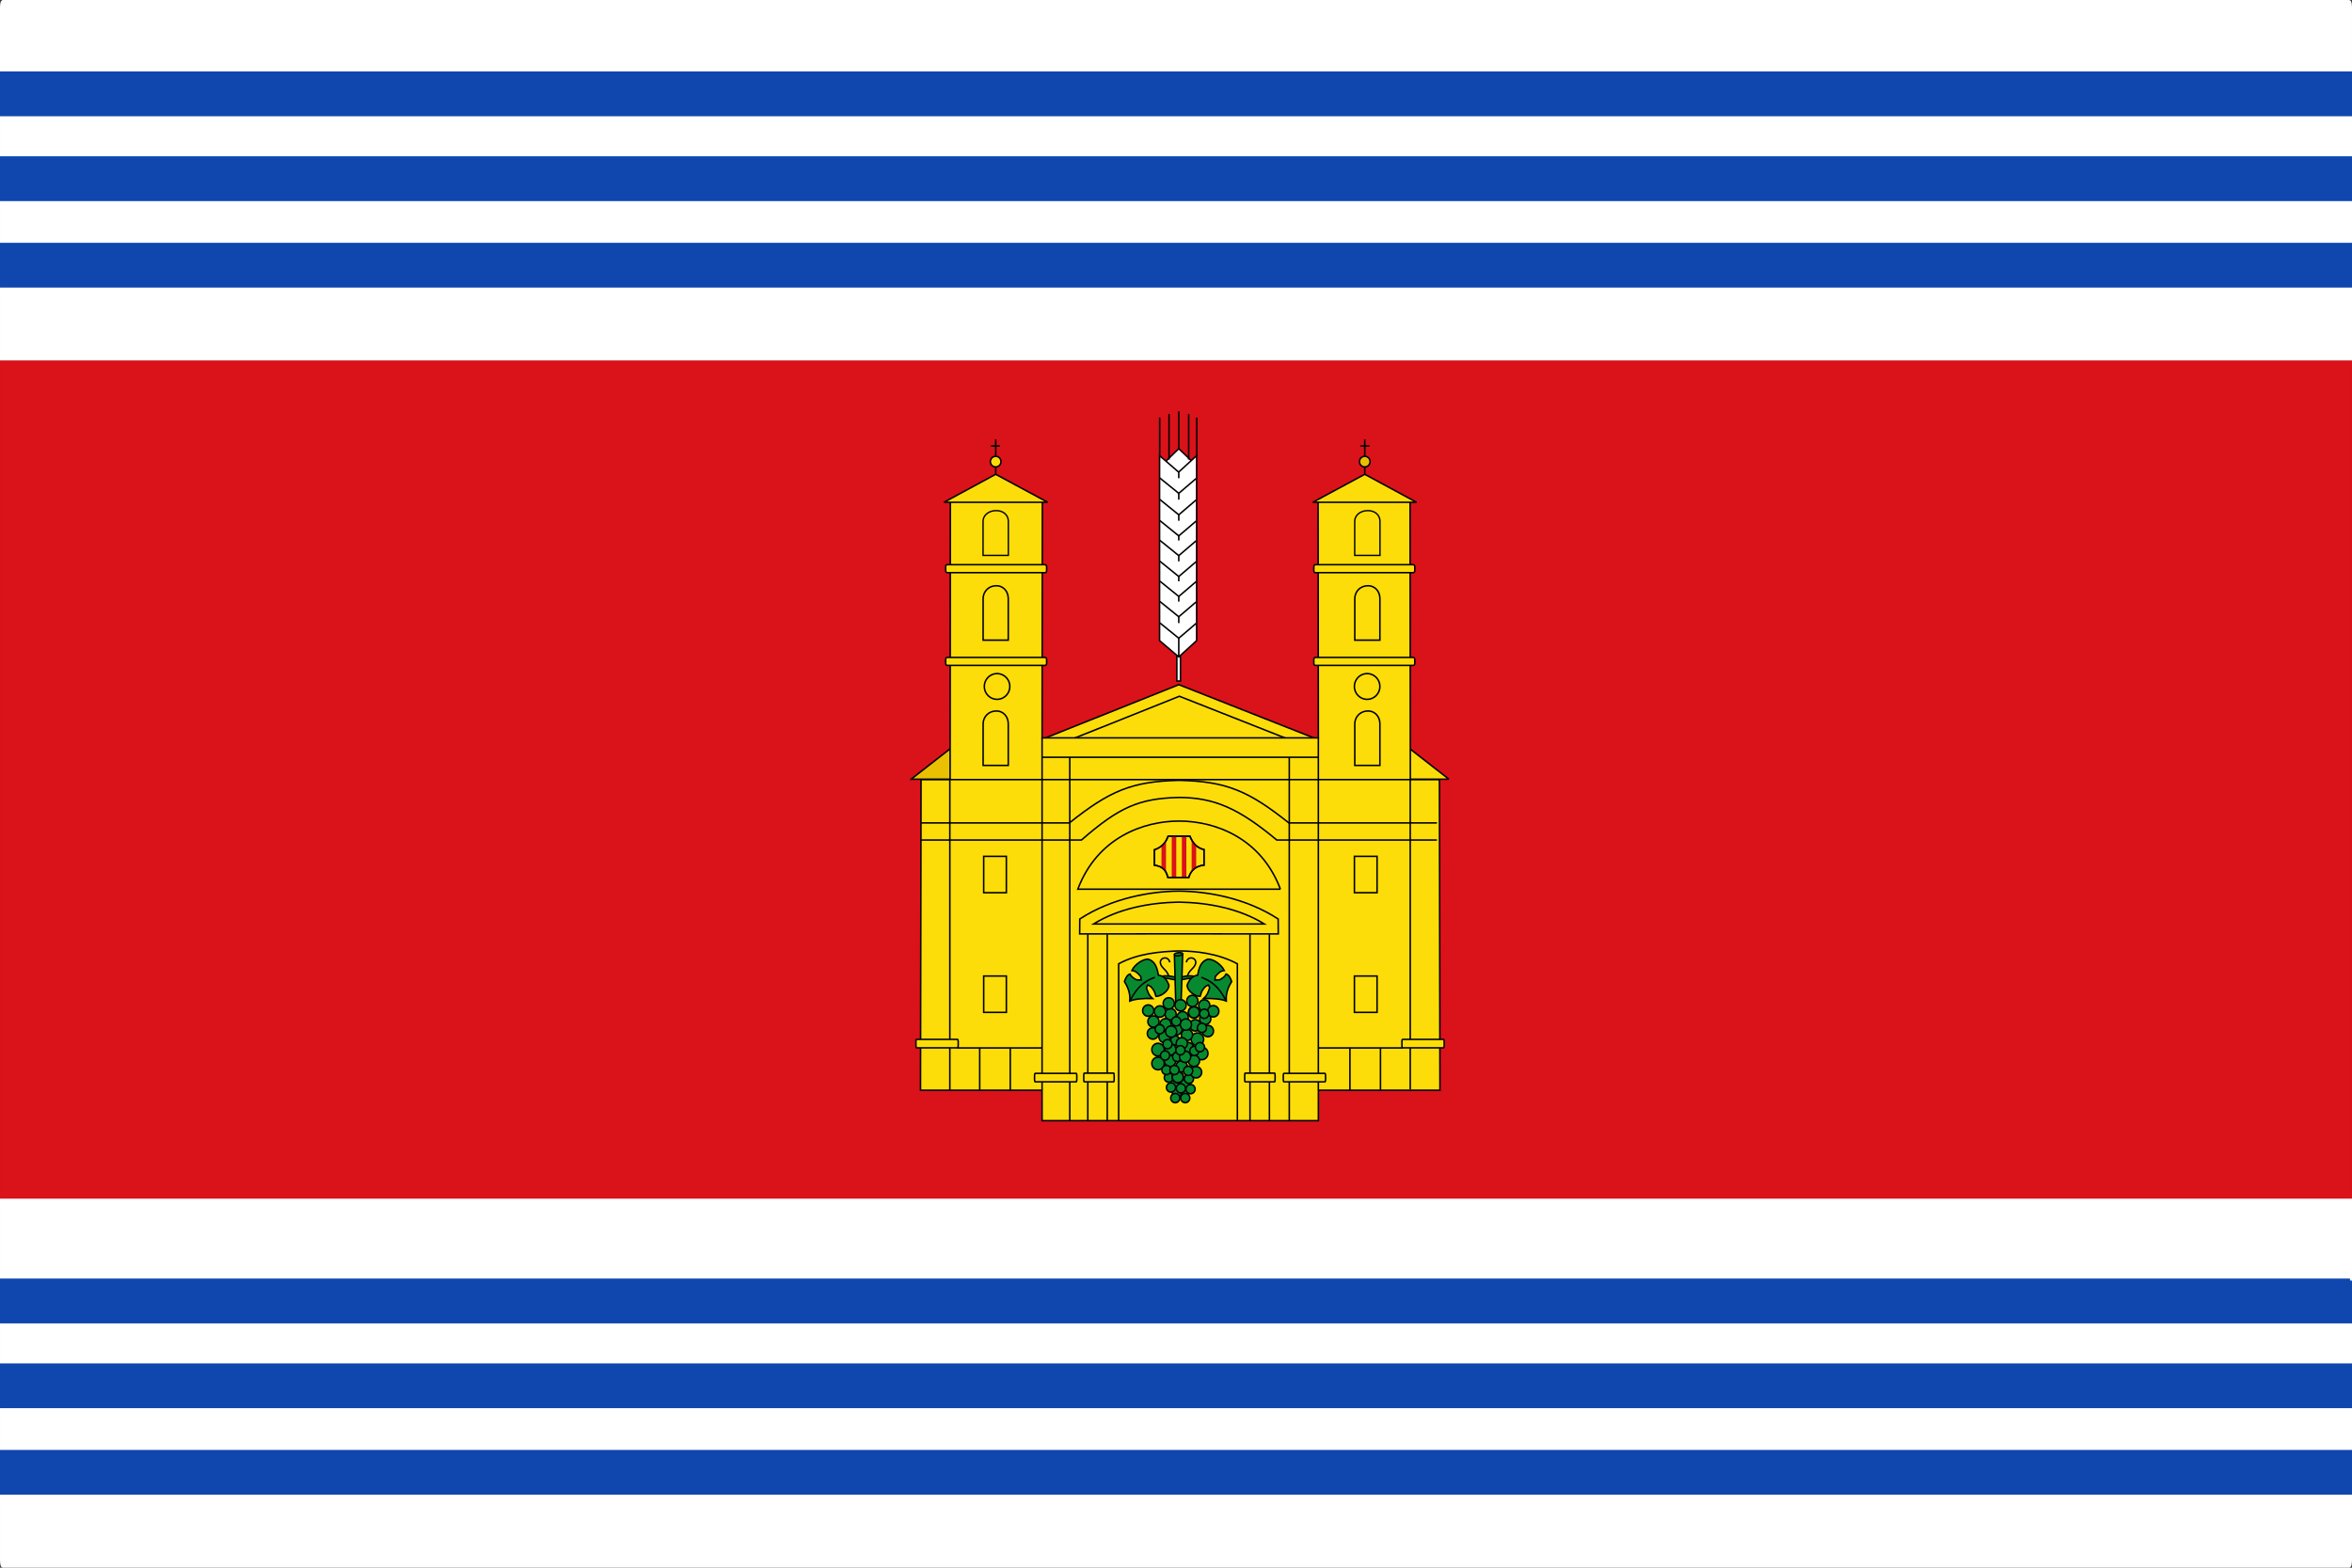
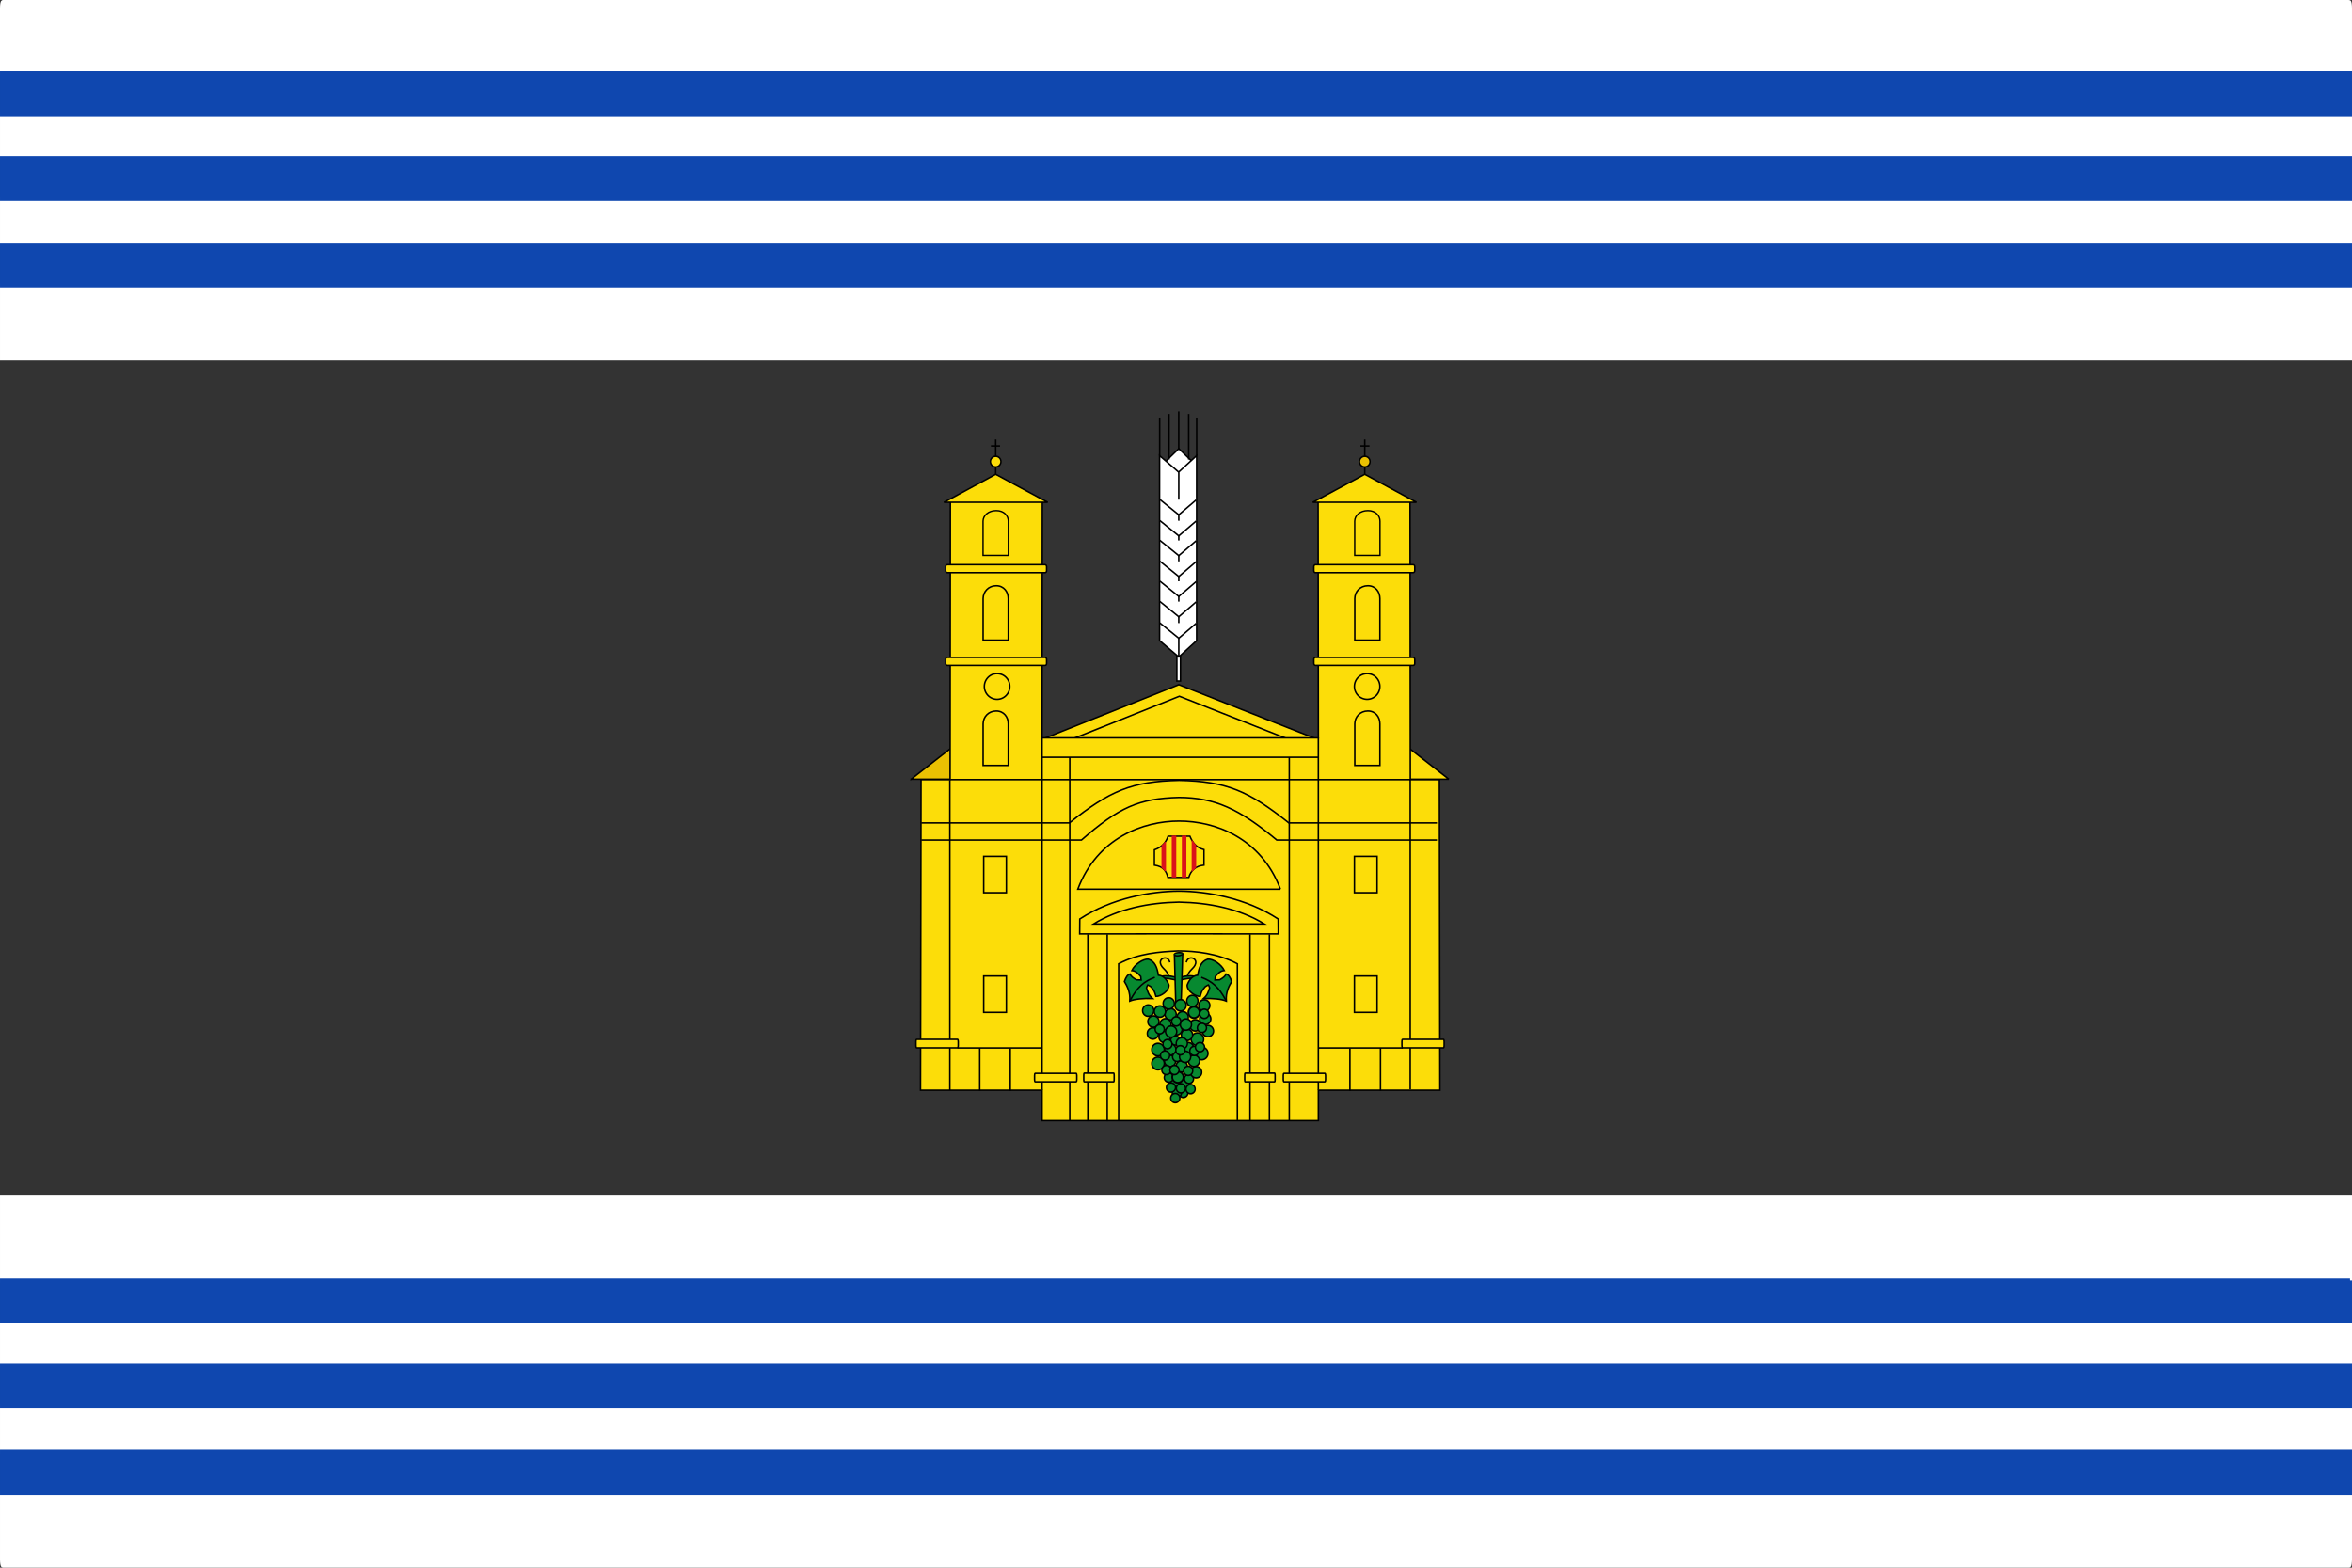
<svg xmlns="http://www.w3.org/2000/svg" width="750" height="500" version="1.0">
  <rect width="100%" height="100%" fill="#333333" stroke="none" />
  <g transform="translate(-285.227 -638.585)">
    <path style="fill:#fff;fill-opacity:1;stroke:#fff;stroke-width:1.259;stroke-miterlimit:4;stroke-dasharray:none;stroke-opacity:1" d="M1034.598 1114.684H285.857v21.307c0 1.083.141 1.965.328 1.965h748.084c.187 0 .328-.882.329-1.965v-21.307zM1034.598 1087.08H285.857v14.583h748.74v-14.583zM1034.598 1060.044H285.857v14.015h748.74v-14.015zM285.857 1020.248V1047h748.74v-26.752h-748.74z" />
-     <path style="fill:#da121a;fill-opacity:1;stroke:#da121a;stroke-width:1.259;stroke-miterlimit:4;stroke-dasharray:none;stroke-opacity:1" d="M1034.598 752.921H285.857v267.327h748.74V752.921z" />
    <path style="fill:#fff;fill-opacity:1;stroke:#fff;stroke-width:1.259;stroke-miterlimit:4;stroke-dasharray:none;stroke-opacity:1" d="M1034.598 729.673H285.857v23.248h748.74v-23.248zM285.857 702.093v14.56h748.74v-14.56h-748.74zM285.857 675.033v14.015h748.74v-14.015h-748.74zM286.185 639.215c-.187 0-.328.882-.328 1.964v20.81h748.74v-20.81c0-1.082-.14-1.964-.328-1.964H286.185z" />
    <path d="M575.761 887.103 588.721 877h.06l.025 10.102h-13.045z" style="fill:#eac102;fill-rule:evenodd;stroke:#000;stroke-width:.483px;stroke-linecap:butt;stroke-linejoin:miter;stroke-opacity:1" />
    <path style="fill:#fcdd09;fill-rule:evenodd;stroke:#000;stroke-width:1px;stroke-linecap:butt;stroke-linejoin:miter;stroke-opacity:1" d="m368.5 515.49-90.784 35.886 183.14.176L368.5 515.49z" transform="matrix(.481 0 0 .486 483.882 606.43)" />
    <path style="fill:none;fill-rule:evenodd;stroke:#000;stroke-width:1px;stroke-linecap:butt;stroke-linejoin:miter;stroke-opacity:1;display:inline" d="m368.854 523.091-74.756 29.55 150.017-.162-75.261-29.388z" transform="matrix(.481 0 0 .486 483.882 606.43)" />
    <path d="m747.243 887.102-12.96-10.101h-.06l-.025 10.101h13.045z" style="fill:#fcdd09;fill-rule:evenodd;stroke:#000;stroke-width:.483px;stroke-linecap:butt;stroke-linejoin:miter;stroke-opacity:1;display:inline" />
    <path d="M705.63 996.013v-9.715h38.762l-.17-99.063h-9.267l-.085-88.877h-29.33l.085 75.567h-88.1l.085-75.567h-29.33l-.085 88.877h-9.267l-.17 99.063h38.762v9.715h88.11z" style="fill:#fcdd09;fill-rule:evenodd;stroke:#000;stroke-width:.483px;stroke-linecap:butt;stroke-linejoin:miter;stroke-opacity:1" />
    <path d="M693.522 922.185c-6.203-16.454-20.954-21.74-32.303-21.725-11.348-.014-26.1 5.271-32.302 21.725h64.605z" style="fill:#fcdd09;fill-rule:evenodd;stroke:#000;stroke-width:.483px;stroke-linecap:butt;stroke-linejoin:miter;stroke-opacity:1" />
    <g transform="translate(0 -2)">
      <rect style="fill:#fff;fill-opacity:1;stroke:#000;stroke-width:.483;stroke-miterlimit:4;stroke-dasharray:none;stroke-opacity:1" width="1.157" height="8.455" x="660.496" y="849.335" rx=".567" ry="0" />
      <path style="fill:#fff;fill-rule:evenodd;stroke:#000;stroke-width:.483px;stroke-linecap:butt;stroke-linejoin:miter;stroke-opacity:1" d="m656.89 787.785 4.22-4.095 4.609 4.4-4.175 3.902-4.654-4.207z" />
      <path style="fill:#fff;fill-rule:evenodd;stroke:#000;stroke-width:.483px;stroke-linecap:butt;stroke-linejoin:miter;stroke-opacity:1" d="m661.112 850.119 5.692-5.213v-59l-5.735 5.261-6.078-5.261v59l6.12 5.213zM661.11 790.994v58.952" />
-       <path style="fill:#fff;fill-rule:evenodd;stroke:#000;stroke-width:.483px;stroke-linecap:butt;stroke-linejoin:miter;stroke-opacity:1" d="m655.069 793.041 6.041 4.89 5.58-4.767" />
      <path style="fill:#fff;fill-rule:evenodd;stroke:#000;stroke-width:.483px;stroke-linecap:butt;stroke-linejoin:miter;stroke-opacity:1;display:inline" d="m655.069 799.887 6.041 4.89 5.58-4.768M655.069 806.61l6.041 4.89 5.58-4.767M655.069 812.906l6.041 4.89 5.58-4.768M655.069 819.568l6.041 4.89 5.58-4.767M655.069 825.925l6.041 4.89 5.58-4.768M655.069 832.404l6.041 4.89 5.58-4.768M655.069 839.25l6.041 4.89 5.58-4.768" />
      <path style="fill:#fff;fill-rule:evenodd;stroke:#000;stroke-width:.483px;stroke-linecap:butt;stroke-linejoin:miter;stroke-opacity:1" d="M655.02 785.94v-12.164" />
      <path style="fill:#fff;fill-rule:evenodd;stroke:#000;stroke-width:.483px;stroke-linecap:butt;stroke-linejoin:miter;stroke-opacity:1;display:inline" d="M666.822 785.939v-12.163M661.099 783.977v-12.163M658.004 787.143v-14.516M664.267 787.143v-14.516" />
    </g>
    <path d="M679.796 995.863V945.98c-6.293-3.375-13.442-4.094-18.93-4.106-5.743.271-12.635.73-18.928 4.107v50.064" style="fill:none;fill-rule:evenodd;stroke:#000;stroke-width:.483px;stroke-linecap:butt;stroke-linejoin:miter;stroke-opacity:1" />
    <path style="fill:#fcdd09;fill-opacity:1;stroke:#000;stroke-width:.483;stroke-miterlimit:4;stroke-dasharray:none;stroke-opacity:1" d="M598.906 911.709h7.226v11.593h-7.226z" />
    <path style="fill:#fcdd09;fill-opacity:1;stroke:#000;stroke-width:.483;stroke-miterlimit:4;stroke-dasharray:none;stroke-opacity:1;display:inline" d="M598.906 949.879h7.226v11.593h-7.226zM717.119 911.709h7.226v11.593h-7.226zM717.119 949.879h7.226v11.593h-7.226z" />
    <path transform="matrix(.522 0 0 .527 594.295 586.983)" d="M250.846 513.369a7.778 7.778 0 1 1-15.556 0 7.778 7.778 0 1 1 15.556 0z" style="fill:#fcdd09;fill-opacity:1;stroke:#000;stroke-width:.922;stroke-miterlimit:4;stroke-dasharray:none;stroke-opacity:1;display:inline" />
    <path style="fill:#fcdd09;fill-opacity:1;stroke:#000;stroke-width:.961;stroke-miterlimit:4;stroke-opacity:1;display:inline" d="M361.372 614.906h14.47c1.679 3.984 3.999 7.5 9.33 8.827v10.192c-5.31.512-8.674 3.284-10.085 8.072h-13.84c-1.098-4.066-2.692-7.129-8.953-8.072V623.86c5.34-1.827 7.743-5.123 9.078-8.953z" transform="matrix(.481 0 0 .486 483.882 606.43)" />
    <path style="fill:#da121a;fill-opacity:1;stroke:#da121a;stroke-width:.993;stroke-miterlimit:4;stroke-dasharray:none;stroke-opacity:1" d="M364.296 614.996h2.007v26.507h-2.007z" transform="matrix(.481 0 0 .486 483.882 606.43)" />
    <path style="fill:#da121a;fill-opacity:1;stroke:#da121a;stroke-width:.993;stroke-miterlimit:4;stroke-dasharray:none;stroke-opacity:1;display:inline" d="M370.996 614.996h2.007v26.507h-2.007z" transform="matrix(.481 0 0 .486 483.882 606.43)" />
    <path style="fill:#da121a;fill-opacity:1;stroke:#da121a;stroke-width:.993;stroke-miterlimit:4;stroke-opacity:1;display:inline;stroke-dasharray:none" d="m377.496 618.496 2.008 2.473v14.469l-2.008 1.906v-18.848zM359.504 618.781v19.032c-.452-1.433-1.332-1.584-2.008-2.344v-14.375c.722-.596 1.52-.936 2.008-2.313z" transform="matrix(.481 0 0 .486 483.882 606.43)" />
-     <path style="fill:none;fill-opacity:1;stroke:#000;stroke-width:.961;stroke-miterlimit:4;stroke-opacity:1" d="M361.372 614.906h14.47c1.678 3.983 3.998 7.5 9.33 8.827v10.192c-5.31.512-8.674 3.283-10.085 8.072h-13.84c-1.098-4.066-2.693-7.13-8.954-8.072v-10.066c5.341-1.827 7.744-5.124 9.079-8.953z" transform="matrix(.481 0 0 .486 483.882 606.43)" />
    <g style="fill:#078930">
      <path style="fill:#078930;fill-opacity:1;stroke:#000;stroke-width:.735;stroke-miterlimit:4;stroke-dasharray:none;stroke-opacity:1;display:inline" d="M415.323 778.186a2.313 2.135 0 1 1-4.627 0 2.313 2.135 0 1 1 4.627 0z" transform="matrix(.629 0 0 .688 400.127 448.4)" />
      <g style="fill:#078930">
        <path d="M373.442 697.707c1.154-4.729 6.98-3.051 6.218.662-.7 3.41-4.926 4.442-5.6 9.1" style="fill:none;fill-rule:evenodd;stroke:#000;stroke-width:1px;stroke-linecap:butt;stroke-linejoin:miter;stroke-opacity:1" transform="matrix(.481 0 0 .486 483.882 606.43)" />
        <path d="M369.29 707.5c3.95-.97 10.72-1.91 11.21 1.237-4.192-1.34-8.16.104-11.033.558l-.177-1.795z" style="fill:#078930;fill-rule:evenodd;stroke:#000;stroke-width:1px;stroke-linecap:butt;stroke-linejoin:miter;stroke-opacity:1" transform="matrix(.481 0 0 .486 483.882 606.43)" />
        <path d="M400 723.135c-3.27-1.358-8.85-1.871-15.126-1.69 2.79-2.387 3.15-4.497 4.054-6.992l-.755-2.013c-.755.308-1.51.864-2.265 1.322-2.646 3.084-2.344 3.447-3.268 6.289-3.17.091-8.758-3.502-8.607-7.437 1.386-3.441 3.2-5.99 6.968-6.495.856-4.983 2.188-9.031 6.655-10.475 3.541-.28 9.03 3.41 10.974 7.417-2.805.274-4.16 2.033-5.927 3.939l-.252 2.294 3.146-.125c2.15-1.216 3.551-2.181 4.226-3.802 1.67.47 2.718 2.126 3.7 4.934-1.66 2.68-4.1 7.207-3.523 12.834z" style="fill:#078930;fill-rule:evenodd;stroke:#000;stroke-width:1px;stroke-linecap:butt;stroke-linejoin:miter;stroke-opacity:1" transform="matrix(.481 0 0 .486 483.882 606.43)" />
        <path d="M383.384 707.53c7.148 2.636 11.588 6.372 16.237 14.97" style="fill:#078930;fill-rule:evenodd;stroke:#000;stroke-width:1px;stroke-linecap:butt;stroke-linejoin:miter;stroke-opacity:1" transform="matrix(.481 0 0 .486 483.882 606.43)" />
      </g>
      <path style="fill:#078930;fill-opacity:1;stroke:#000;stroke-width:.735;stroke-miterlimit:4;stroke-dasharray:none;stroke-opacity:1;display:inline" d="M415.323 778.186a2.313 2.135 0 1 1-4.627 0 2.313 2.135 0 1 1 4.627 0z" transform="matrix(.629 0 0 .688 402.78 451.748)" />
      <g style="display:inline;fill:#078930">
        <path d="M373.442 697.707c1.154-4.729 6.98-3.051 6.218.662-.7 3.41-4.926 4.442-5.6 9.1" style="fill:none;fill-rule:evenodd;stroke:#000;stroke-width:1px;stroke-linecap:butt;stroke-linejoin:miter;stroke-opacity:1" transform="matrix(-.481 0 0 .486 837.88 606.43)" />
        <path d="M369.29 707.5c3.95-.97 10.72-1.91 11.21 1.237-4.192-1.34-8.16.104-11.033.558l-.177-1.795z" style="fill:#078930;fill-rule:evenodd;stroke:#000;stroke-width:1px;stroke-linecap:butt;stroke-linejoin:miter;stroke-opacity:1" transform="matrix(-.481 0 0 .486 837.88 606.43)" />
        <path d="M400 723.135c-3.27-1.358-8.85-1.871-15.126-1.69 2.79-2.387 3.15-4.497 4.054-6.992l-.755-2.013c-.755.308-1.51.864-2.265 1.322-2.646 3.084-2.344 3.447-3.268 6.289-3.17.091-8.758-3.502-8.607-7.437 1.386-3.441 3.2-5.99 6.968-6.495.856-4.983 2.188-9.031 6.655-10.475 3.541-.28 9.03 3.41 10.974 7.417-2.805.274-4.16 2.033-5.927 3.939l-.252 2.294 3.146-.125c2.15-1.216 3.551-2.181 4.226-3.802 1.67.47 2.718 2.126 3.7 4.934-1.66 2.68-4.1 7.207-3.523 12.834z" style="fill:#078930;fill-rule:evenodd;stroke:#000;stroke-width:1px;stroke-linecap:butt;stroke-linejoin:miter;stroke-opacity:1" transform="matrix(-.481 0 0 .486 837.88 606.43)" />
        <path d="M383.384 707.53c7.148 2.636 11.588 6.372 16.237 14.97" style="fill:#078930;fill-rule:evenodd;stroke:#000;stroke-width:1px;stroke-linecap:butt;stroke-linejoin:miter;stroke-opacity:1" transform="matrix(-.481 0 0 .486 837.88 606.43)" />
      </g>
      <path style="fill:#078930;fill-rule:evenodd;stroke:#000;stroke-width:1px;stroke-linecap:butt;stroke-linejoin:miter;stroke-opacity:1" d="m365.574 692.532.884 31.908 3.542-.354 1.054-32.173c-.13-.815-5.243-.829-5.48.619z" transform="matrix(.481 0 0 .486 483.882 606.43)" />
      <path style="fill:#078930;fill-opacity:1;stroke:#000;stroke-width:.735;stroke-miterlimit:4;stroke-dasharray:none;stroke-opacity:1;display:inline" d="M415.323 778.186a2.313 2.135 0 1 1-4.627 0 2.313 2.135 0 1 1 4.627 0z" transform="matrix(.629 0 0 .688 400.726 451.748)" />
-       <path style="fill:#078930;fill-opacity:1;stroke:#000;stroke-width:.735;stroke-miterlimit:4;stroke-dasharray:none;stroke-opacity:1" d="M415.323 778.186a2.313 2.135 0 1 1-4.627 0 2.313 2.135 0 1 1 4.627 0z" transform="matrix(.629 0 0 .688 403.394 453.408)" />
      <path style="fill:#078930;fill-opacity:1;stroke:#000;stroke-width:.735;stroke-miterlimit:4;stroke-dasharray:none;stroke-opacity:1;display:inline" d="M415.323 778.186a2.313 2.135 0 1 1-4.627 0 2.313 2.135 0 1 1 4.627 0z" transform="matrix(.629 0 0 .688 400.213 453.414)" />
      <path style="fill:#078930;fill-opacity:1;stroke:#000;stroke-width:.735;stroke-miterlimit:4;stroke-dasharray:none;stroke-opacity:1;display:inline" d="M415.323 778.186a2.313 2.135 0 1 1-4.627 0 2.313 2.135 0 1 1 4.627 0z" transform="matrix(.629 0 0 .688 403.122 448.919)" />
      <path style="fill:#078930;fill-opacity:1;stroke:#000;stroke-width:.735;stroke-miterlimit:4;stroke-dasharray:none;stroke-opacity:1;display:inline" d="M415.323 778.186a2.313 2.135 0 1 1-4.627 0 2.313 2.135 0 1 1 4.627 0z" transform="matrix(.629 0 0 .688 405.09 450.561)" />
      <path style="fill:#078930;fill-opacity:1;stroke:#000;stroke-width:.735;stroke-miterlimit:4;stroke-dasharray:none;stroke-opacity:1;display:inline" d="M415.323 778.186a2.313 2.135 0 1 1-4.627 0 2.313 2.135 0 1 1 4.627 0z" transform="matrix(.629 0 0 .688 402.01 450.314)" />
      <path style="fill:#078930;fill-opacity:1;stroke:#000;stroke-width:.735;stroke-miterlimit:4;stroke-dasharray:none;stroke-opacity:1;display:inline" d="M415.323 778.186a2.313 2.135 0 1 1-4.627 0 2.313 2.135 0 1 1 4.627 0z" transform="matrix(.629 0 0 .688 398.844 450.043)" />
      <path style="fill:#078930;fill-opacity:1;stroke:#000;stroke-width:.735;stroke-miterlimit:4;stroke-dasharray:none;stroke-opacity:1;display:inline" d="M415.323 778.186a2.313 2.135 0 1 1-4.627 0 2.313 2.135 0 1 1 4.627 0z" transform="matrix(.629 0 0 .688 398.159 446.89)" />
      <path style="fill:#078930;fill-opacity:1;stroke:#000;stroke-width:.735;stroke-miterlimit:4;stroke-dasharray:none;stroke-opacity:1;display:inline" d="M415.323 778.186a2.313 2.135 0 1 1-4.627 0 2.313 2.135 0 1 1 4.627 0z" transform="matrix(.629 0 0 .688 400.213 435.048)" />
      <path style="fill:#078930;fill-opacity:1;stroke:#000;stroke-width:.735;stroke-miterlimit:4;stroke-dasharray:none;stroke-opacity:1;display:inline" d="M415.323 778.186a2.313 2.135 0 1 1-4.627 0 2.313 2.135 0 1 1 4.627 0z" transform="matrix(.629 0 0 .688 404.577 447.277)" />
      <path style="fill:#078930;fill-opacity:1;stroke:#000;stroke-width:.599;stroke-miterlimit:4;stroke-dasharray:none;stroke-opacity:1;display:inline" d="M415.323 778.186a2.313 2.135 0 1 1-4.627 0 2.313 2.135 0 1 1 4.627 0z" transform="matrix(.771 0 0 .844 332.935 304.116)" />
      <path style="fill:#078930;fill-opacity:1;stroke:#000;stroke-width:.599;stroke-miterlimit:4;stroke-dasharray:none;stroke-opacity:1;display:inline" d="M415.323 778.186a2.313 2.135 0 1 1-4.627 0 2.313 2.135 0 1 1 4.627 0z" transform="matrix(.771 0 0 .844 338.138 312.543)" />
      <path style="fill:#078930;fill-opacity:1;stroke:#000;stroke-width:.599;stroke-miterlimit:4;stroke-dasharray:none;stroke-opacity:1;display:inline" d="M415.323 778.186a2.313 2.135 0 1 1-4.627 0 2.313 2.135 0 1 1 4.627 0z" transform="matrix(.771 0 0 .844 341.964 310.075)" />
      <path style="fill:#078930;fill-opacity:1;stroke:#000;stroke-width:.599;stroke-miterlimit:4;stroke-dasharray:none;stroke-opacity:1;display:inline" d="M415.323 778.186a2.313 2.135 0 1 1-4.627 0 2.313 2.135 0 1 1 4.627 0z" transform="matrix(.771 0 0 .844 340.081 305.282)" />
      <path style="fill:#078930;fill-opacity:1;stroke:#000;stroke-width:.599;stroke-miterlimit:4;stroke-dasharray:none;stroke-opacity:1;display:inline" d="M415.323 778.186a2.313 2.135 0 1 1-4.627 0 2.313 2.135 0 1 1 4.627 0z" transform="matrix(.771 0 0 .844 343.256 302.422)" />
      <path style="fill:#078930;fill-opacity:1;stroke:#000;stroke-width:.599;stroke-miterlimit:4;stroke-dasharray:none;stroke-opacity:1;display:inline" d="M415.323 778.186a2.313 2.135 0 1 1-4.627 0 2.313 2.135 0 1 1 4.627 0z" transform="matrix(.771 0 0 .844 339.482 301.825)" />
      <path style="fill:#078930;fill-opacity:1;stroke:#000;stroke-width:.599;stroke-miterlimit:4;stroke-dasharray:none;stroke-opacity:1;display:inline" d="M415.323 778.186a2.313 2.135 0 1 1-4.627 0 2.313 2.135 0 1 1 4.627 0z" transform="matrix(.771 0 0 .844 336.658 304.418)" />
      <path style="fill:#078930;fill-opacity:1;stroke:#000;stroke-width:.599;stroke-miterlimit:4;stroke-dasharray:none;stroke-opacity:1;display:inline" d="M415.323 778.186a2.313 2.135 0 1 1-4.627 0 2.313 2.135 0 1 1 4.627 0z" transform="matrix(.771 0 0 .844 334.604 307.616)" />
      <path style="fill:#078930;fill-opacity:1;stroke:#000;stroke-width:.735;stroke-miterlimit:4;stroke-dasharray:none;stroke-opacity:1;display:inline" d="M415.323 778.186a2.313 2.135 0 1 1-4.627 0 2.313 2.135 0 1 1 4.627 0z" transform="matrix(.771 0 0 .844 342.382 325.34)" />
      <path style="fill:#078930;fill-opacity:1;stroke:#000;stroke-width:.599;stroke-miterlimit:4;stroke-dasharray:none;stroke-opacity:1;display:inline" d="M415.323 778.186a2.313 2.135 0 1 1-4.627 0 2.313 2.135 0 1 1 4.627 0z" transform="matrix(.771 0 0 .844 345.644 316.087)" />
      <path style="fill:#078930;fill-opacity:1;stroke:#000;stroke-width:.599;stroke-miterlimit:4;stroke-dasharray:none;stroke-opacity:1;display:inline" d="M415.323 778.186a2.313 2.135 0 1 1-4.627 0 2.313 2.135 0 1 1 4.627 0z" transform="matrix(.771 0 0 .844 351.12 306.752)" />
      <path style="fill:#078930;fill-opacity:1;stroke:#000;stroke-width:.735;stroke-miterlimit:4;stroke-dasharray:none;stroke-opacity:1;display:inline" d="M415.323 778.186a2.313 2.135 0 1 1-4.627 0 2.313 2.135 0 1 1 4.627 0z" transform="matrix(.771 0 0 .844 347.526 304.677)" />
      <path style="fill:#078930;fill-opacity:1;stroke:#000;stroke-width:.537;stroke-miterlimit:4;stroke-dasharray:none;stroke-opacity:1;display:inline" d="M415.323 778.186a2.313 2.135 0 1 1-4.627 0 2.313 2.135 0 1 1 4.627 0z" transform="matrix(.86 0 0 .942 311.87 236.999)" />
      <path style="fill:#078930;fill-opacity:1;stroke:#000;stroke-width:.537;stroke-miterlimit:4;stroke-dasharray:none;stroke-opacity:1;display:inline" d="M415.323 778.186a2.313 2.135 0 1 1-4.627 0 2.313 2.135 0 1 1 4.627 0z" transform="matrix(.86 0 0 .942 313.255 241.51)" />
      <path style="fill:#078930;fill-opacity:1;stroke:#000;stroke-width:.537;stroke-miterlimit:4;stroke-dasharray:none;stroke-opacity:1;display:inline" d="M415.323 778.186a2.313 2.135 0 1 1-4.627 0 2.313 2.135 0 1 1 4.627 0z" transform="matrix(.86 0 0 .942 299.305 244.714)" />
      <path style="fill:#078930;fill-opacity:1;stroke:#000;stroke-width:.537;stroke-miterlimit:4;stroke-dasharray:none;stroke-opacity:1;display:inline" d="M415.323 778.186a2.313 2.135 0 1 1-4.627 0 2.313 2.135 0 1 1 4.627 0z" transform="matrix(.86 0 0 .942 299.305 240.306)" />
      <path style="fill:#078930;fill-opacity:1;stroke:#000;stroke-width:.599;stroke-miterlimit:4;stroke-dasharray:none;stroke-opacity:1;display:inline" d="M415.323 778.186a2.313 2.135 0 1 1-4.627 0 2.313 2.135 0 1 1 4.627 0z" transform="matrix(.771 0 0 .844 347.013 301.047)" />
      <path style="fill:#078930;fill-opacity:1;stroke:#000;stroke-width:.599;stroke-miterlimit:4;stroke-dasharray:none;stroke-opacity:1;display:inline" d="M415.323 778.186a2.313 2.135 0 1 1-4.627 0 2.313 2.135 0 1 1 4.627 0z" transform="matrix(.771 0 0 .844 350.812 302.477)" />
-       <path style="fill:#078930;fill-opacity:1;stroke:#000;stroke-width:.599;stroke-miterlimit:4;stroke-dasharray:none;stroke-opacity:1;display:inline" d="M415.323 778.186a2.313 2.135 0 1 1-4.627 0 2.313 2.135 0 1 1 4.627 0z" transform="matrix(.771 0 0 .844 353.688 304.331)" />
      <path style="fill:#078930;fill-opacity:1;stroke:#000;stroke-width:.599;stroke-miterlimit:4;stroke-dasharray:none;stroke-opacity:1;display:inline" d="M415.323 778.186a2.313 2.135 0 1 1-4.627 0 2.313 2.135 0 1 1 4.627 0z" transform="matrix(.771 0 0 .844 351.976 310.642)" />
      <path style="fill:#078930;fill-opacity:1;stroke:#000;stroke-width:.599;stroke-miterlimit:4;stroke-dasharray:none;stroke-opacity:1;display:inline" d="M415.323 778.186a2.313 2.135 0 1 1-4.627 0 2.313 2.135 0 1 1 4.627 0z" transform="matrix(.771 0 0 .844 348.21 323.78)" />
      <path style="fill:#078930;fill-opacity:1;stroke:#000;stroke-width:.599;stroke-miterlimit:4;stroke-dasharray:none;stroke-opacity:1;display:inline" d="M415.323 778.186a2.313 2.135 0 1 1-4.627 0 2.313 2.135 0 1 1 4.627 0z" transform="matrix(.771 0 0 .844 347.526 320.136)" />
      <path style="fill:#078930;fill-opacity:1;stroke:#000;stroke-width:.599;stroke-miterlimit:4;stroke-dasharray:none;stroke-opacity:1;display:inline" d="M415.323 778.186a2.313 2.135 0 1 1-4.627 0 2.313 2.135 0 1 1 4.627 0z" transform="matrix(.771 0 0 .844 339.996 316.52)" />
      <path style="fill:#078930;fill-opacity:1;stroke:#000;stroke-width:.599;stroke-miterlimit:4;stroke-dasharray:none;stroke-opacity:1;display:inline" d="M415.323 778.186a2.313 2.135 0 1 1-4.627 0 2.313 2.135 0 1 1 4.627 0z" transform="matrix(.771 0 0 .844 339.91 320.191)" />
      <path style="fill:#078930;fill-opacity:1;stroke:#000;stroke-width:.599;stroke-miterlimit:4;stroke-dasharray:none;stroke-opacity:1;display:inline" d="M415.323 778.186a2.313 2.135 0 1 1-4.627 0 2.313 2.135 0 1 1 4.627 0z" transform="matrix(.771 0 0 .844 343.598 321.908)" />
      <path style="fill:#078930;fill-opacity:1;stroke:#000;stroke-width:.599;stroke-miterlimit:4;stroke-dasharray:none;stroke-opacity:1;display:inline" d="M415.323 778.186a2.313 2.135 0 1 1-4.627 0 2.313 2.135 0 1 1 4.627 0z" transform="matrix(.771 0 0 .844 347.954 308.826)" />
      <path style="fill:#078930;fill-opacity:1;stroke:#000;stroke-width:.599;stroke-miterlimit:4;stroke-dasharray:none;stroke-opacity:1;display:inline" d="M415.323 778.186a2.313 2.135 0 1 1-4.627 0 2.313 2.135 0 1 1 4.627 0z" transform="matrix(.771 0 0 .844 343.932 306.233)" />
      <path style="fill:#078930;fill-opacity:1;stroke:#000;stroke-width:.599;stroke-miterlimit:4;stroke-dasharray:none;stroke-opacity:1;display:inline" d="M415.323 778.186a2.313 2.135 0 1 1-4.627 0 2.313 2.135 0 1 1 4.627 0z" transform="matrix(.771 0 0 .844 338.455 308.48)" />
      <path style="fill:#078930;fill-opacity:1;stroke:#000;stroke-width:.599;stroke-miterlimit:4;stroke-dasharray:none;stroke-opacity:1;display:inline" d="M415.323 778.186a2.313 2.135 0 1 1-4.627 0 2.313 2.135 0 1 1 4.627 0z" transform="matrix(.771 0 0 .844 334.433 311.42)" />
      <path style="fill:#078930;fill-opacity:1;stroke:#000;stroke-width:.735;stroke-miterlimit:4;stroke-dasharray:none;stroke-opacity:1;display:inline" d="M415.323 778.186a2.313 2.135 0 1 1-4.627 0 2.313 2.135 0 1 1 4.627 0z" transform="matrix(.629 0 0 .688 397.389 444.462)" />
      <path style="fill:#078930;fill-opacity:1;stroke:#000;stroke-width:.735;stroke-miterlimit:4;stroke-dasharray:none;stroke-opacity:1;display:inline" d="M415.323 778.186a2.313 2.135 0 1 1-4.627 0 2.313 2.135 0 1 1 4.627 0z" transform="matrix(.629 0 0 .688 404.32 444.721)" />
      <path style="fill:#078930;fill-opacity:1;stroke:#000;stroke-width:.735;stroke-miterlimit:4;stroke-dasharray:none;stroke-opacity:1;display:inline" d="M415.323 778.186a2.313 2.135 0 1 1-4.627 0 2.313 2.135 0 1 1 4.627 0z" transform="matrix(.629 0 0 .688 399.956 444.462)" />
      <path style="fill:#078930;fill-opacity:1;stroke:#000;stroke-width:.735;stroke-miterlimit:4;stroke-dasharray:none;stroke-opacity:1;display:inline" d="M415.323 778.186a2.313 2.135 0 1 1-4.627 0 2.313 2.135 0 1 1 4.627 0z" transform="matrix(.629 0 0 .688 396.96 439.843)" />
      <path style="fill:#078930;fill-opacity:1;stroke:#000;stroke-width:.735;stroke-miterlimit:4;stroke-dasharray:none;stroke-opacity:1;display:inline" d="M415.323 778.186a2.313 2.135 0 1 1-4.627 0 2.313 2.135 0 1 1 4.627 0z" transform="matrix(.629 0 0 .688 395.25 431.458)" />
      <path style="fill:#078930;fill-opacity:1;stroke:#000;stroke-width:.735;stroke-miterlimit:4;stroke-dasharray:none;stroke-opacity:1;display:inline" d="M415.323 778.186a2.313 2.135 0 1 1-4.627 0 2.313 2.135 0 1 1 4.627 0z" transform="matrix(.629 0 0 .688 397.731 436.212)" />
      <path style="fill:#078930;fill-opacity:1;stroke:#000;stroke-width:.735;stroke-miterlimit:4;stroke-dasharray:none;stroke-opacity:1;display:inline" d="M415.323 778.186a2.313 2.135 0 1 1-4.627 0 2.313 2.135 0 1 1 4.627 0z" transform="matrix(.629 0 0 .688 400.812 440.275)" />
      <path style="fill:#078930;fill-opacity:1;stroke:#000;stroke-width:.599;stroke-miterlimit:4;stroke-dasharray:none;stroke-opacity:1;display:inline" d="M415.323 778.186a2.313 2.135 0 1 1-4.627 0 2.313 2.135 0 1 1 4.627 0z" transform="matrix(.771 0 0 .844 345.298 311.852)" />
      <path style="fill:#078930;fill-opacity:1;stroke:#000;stroke-width:.599;stroke-miterlimit:4;stroke-dasharray:none;stroke-opacity:1;display:inline" d="M415.323 778.186a2.313 2.135 0 1 1-4.627 0 2.313 2.135 0 1 1 4.627 0z" transform="matrix(.771 0 0 .844 343.653 314.566)" />
      <path style="fill:#078930;fill-opacity:1;stroke:#000;stroke-width:.599;stroke-miterlimit:4;stroke-dasharray:none;stroke-opacity:1;display:inline" d="M415.323 778.186a2.313 2.135 0 1 1-4.627 0 2.313 2.135 0 1 1 4.627 0z" transform="matrix(.771 0 0 .844 344.702 318.853)" />
      <path style="fill:#078930;fill-opacity:1;stroke:#000;stroke-width:.599;stroke-miterlimit:4;stroke-dasharray:none;stroke-opacity:1;display:inline" d="M415.323 778.186a2.313 2.135 0 1 1-4.627 0 2.313 2.135 0 1 1 4.627 0z" transform="matrix(.771 0 0 .844 344.959 308.567)" />
      <path style="fill:#078930;fill-opacity:1;stroke:#000;stroke-width:.599;stroke-miterlimit:4;stroke-dasharray:none;stroke-opacity:1;display:inline" d="M415.323 778.186a2.313 2.135 0 1 1-4.627 0 2.313 2.135 0 1 1 4.627 0z" transform="matrix(.771 0 0 .844 340.252 310.814)" />
      <path style="fill:#078930;fill-opacity:1;stroke:#000;stroke-width:.735;stroke-miterlimit:4;stroke-dasharray:none;stroke-opacity:1;display:inline" d="M415.323 778.186a2.313 2.135 0 1 1-4.627 0 2.313 2.135 0 1 1 4.627 0z" transform="matrix(.629 0 0 .688 406.306 438.373)" />
      <path style="fill:#078930;fill-opacity:1;stroke:#000;stroke-width:.735;stroke-miterlimit:4;stroke-dasharray:none;stroke-opacity:1;display:inline" d="M415.323 778.186a2.313 2.135 0 1 1-4.627 0 2.313 2.135 0 1 1 4.627 0z" transform="matrix(.629 0 0 .688 401.839 438.17)" />
      <path style="fill:#078930;fill-opacity:1;stroke:#000;stroke-width:.735;stroke-miterlimit:4;stroke-dasharray:none;stroke-opacity:1;display:inline" d="M415.323 778.186a2.313 2.135 0 1 1-4.627 0 2.313 2.135 0 1 1 4.627 0z" transform="matrix(.629 0 0 .688 400.512 428.951)" />
      <path style="fill:#078930;fill-opacity:1;stroke:#000;stroke-width:.735;stroke-miterlimit:4;stroke-dasharray:none;stroke-opacity:1;display:inline" d="M415.323 778.186a2.313 2.135 0 1 1-4.627 0 2.313 2.135 0 1 1 4.627 0z" transform="matrix(.629 0 0 .688 409.455 426.531)" />
      <path style="fill:#078930;fill-opacity:1;stroke:#000;stroke-width:.735;stroke-miterlimit:4;stroke-dasharray:none;stroke-opacity:1;display:inline" d="M415.323 778.186a2.313 2.135 0 1 1-4.627 0 2.313 2.135 0 1 1 4.627 0z" transform="matrix(.629 0 0 .688 408.71 431.026)" />
      <path style="fill:#078930;fill-opacity:1;stroke:#000;stroke-width:.735;stroke-miterlimit:4;stroke-dasharray:none;stroke-opacity:1;display:inline" d="M415.323 778.186a2.313 2.135 0 1 1-4.627 0 2.313 2.135 0 1 1 4.627 0z" transform="matrix(.629 0 0 .688 408.086 437.175)" />
      <path style="fill:#078930;fill-rule:evenodd;stroke:#000;stroke-width:1px;stroke-linecap:butt;stroke-linejoin:miter;stroke-opacity:1" d="M365.646 692.355c-.082 2.186 5.962.721 5.354-.355" transform="matrix(.481 0 0 .486 483.882 606.43)" />
    </g>
    <path d="M602.732 784.16v-5.405" style="fill:none;fill-rule:evenodd;stroke:#000;stroke-width:.483px;stroke-linecap:butt;stroke-linejoin:miter;stroke-opacity:1" />
    <path transform="matrix(.522 0 0 .527 476.291 586.983)" d="M250.846 513.369a7.778 7.778 0 1 1-15.556 0 7.778 7.778 0 1 1 15.556 0z" style="fill:#fcdd09;fill-opacity:1;stroke:#000;stroke-width:.922;stroke-miterlimit:4;stroke-dasharray:none;stroke-opacity:1" />
    <path d="M602.732 789.943v-2.662" style="fill:none;fill-rule:evenodd;stroke:#000;stroke-width:.483px;stroke-linecap:butt;stroke-linejoin:miter;stroke-opacity:1" />
    <path transform="matrix(.464 0 0 .506 483.505 598.058)" d="M260.569 371.063a3.624 3.359 0 1 1-7.248 0 3.624 3.359 0 1 1 7.248 0z" style="fill:#fcdd09;fill-opacity:1;stroke:#000;stroke-width:1;stroke-miterlimit:4;stroke-dasharray:none;stroke-opacity:1" />
    <path d="M601.225 780.82h2.885" style="fill:none;fill-rule:evenodd;stroke:#000;stroke-width:.483px;stroke-linecap:butt;stroke-linejoin:miter;stroke-opacity:1" />
    <rect rx=".471" ry=".628" y="848.266" x="586.783" height="2.543" width="32.187" style="fill:#fcdd09;fill-opacity:1;stroke:#000;stroke-width:.483;stroke-miterlimit:4;stroke-dasharray:none;stroke-opacity:1;display:inline" />
    <rect rx=".471" ry=".628" y="818.684" x="586.783" height="2.543" width="32.187" style="fill:#fcdd09;fill-opacity:1;stroke:#000;stroke-width:.483;stroke-miterlimit:4;stroke-dasharray:none;stroke-opacity:1" />
    <path d="M720.418 789.943v-2.662" style="fill:none;fill-rule:evenodd;stroke:#000;stroke-width:.483px;stroke-linecap:butt;stroke-linejoin:miter;stroke-opacity:1;display:inline" />
    <path transform="matrix(-.464 0 0 .506 839.645 598.058)" d="M260.569 371.063a3.624 3.359 0 1 1-7.248 0 3.624 3.359 0 1 1 7.248 0z" style="fill:#eac102;fill-opacity:1;stroke:#000;stroke-width:1;stroke-miterlimit:4;stroke-dasharray:none;stroke-opacity:1;display:inline" />
    <path d="M720.418 784.16v-5.405" style="fill:#fcdd09;fill-rule:evenodd;stroke:#000;stroke-width:.483px;stroke-linecap:butt;stroke-linejoin:miter;stroke-opacity:1;display:inline" />
    <path d="M721.925 780.82h-2.886" style="fill:none;fill-rule:evenodd;stroke:#000;stroke-width:.483px;stroke-linecap:butt;stroke-linejoin:miter;stroke-opacity:1;display:inline" />
    <path d="M736.91 798.787h-33.07l16.578-8.93 16.493 8.93z" style="fill:#fcdd09;fill-rule:evenodd;stroke:#000;stroke-width:.483px;stroke-linecap:butt;stroke-linejoin:miter;stroke-opacity:1;display:inline" />
    <rect transform="scale(-1 1)" rx=".471" ry=".628" y="818.684" x="-736.367" height="2.543" width="32.187" style="fill:#fcdd09;fill-opacity:1;stroke:#000;stroke-width:.483;stroke-miterlimit:4;stroke-dasharray:none;stroke-opacity:1;display:inline" />
    <path d="M586.24 798.787h33.07l-16.578-8.93-16.493 8.93z" style="fill:#fcdd09;fill-rule:evenodd;stroke:#000;stroke-width:.483px;stroke-linecap:butt;stroke-linejoin:miter;stroke-opacity:1" />
    <rect rx=".471" ry=".628" y="848.266" x="704.18" height="2.543" width="32.187" style="fill:#fcdd09;fill-opacity:1;stroke:#000;stroke-width:.483;stroke-miterlimit:4;stroke-dasharray:none;stroke-opacity:1;display:inline" />
    <path d="M588.28 887.235h146.668" style="fill:none;fill-rule:evenodd;stroke:#000;stroke-width:.483px;stroke-linecap:butt;stroke-linejoin:miter;stroke-opacity:1" />
    <path d="M743.448 901.046h-47.24c-12.814-10.187-19.858-13.271-34.988-13.581-15.13.31-22.173 3.394-34.987 13.581h-47.24" style="fill:none;fill-rule:evenodd;stroke:#000;stroke-width:.483px;stroke-linecap:butt;stroke-linejoin:miter;stroke-opacity:1;display:inline" />
    <path d="M743.447 906.501h-51.086c-12.093-10.066-19.858-13.514-31.14-13.581-12.846.31-19.168 3.15-31.141 13.581h-51.087" style="fill:none;fill-rule:evenodd;stroke:#000;stroke-width:.483px;stroke-linecap:butt;stroke-linejoin:miter;stroke-opacity:1;display:inline" />
    <path d="M617.523 873.843v112.364" style="fill:none;fill-rule:evenodd;stroke:#000;stroke-width:.483px;stroke-linecap:butt;stroke-linejoin:miter;stroke-opacity:1" />
    <path d="M705.62 873.843v112.364M626.353 879.885v116.193M696.35 879.885v116.15M617.336 880.11h88.338" style="fill:none;fill-rule:evenodd;stroke:#000;stroke-width:.483px;stroke-linecap:butt;stroke-linejoin:miter;stroke-opacity:1;display:inline" />
    <path d="M598.724 869.452c.01-2.23 1.735-4.105 4.178-4.102 2.448.002 3.842 1.963 3.838 4.102V882.7h-8.016v-13.25zM598.724 829.506c.01-2.23 1.735-4.105 4.178-4.102 2.448.002 3.842 1.963 3.838 4.102v13.248h-8.016v-13.248z" style="fill:#fcdd09;fill-opacity:1;stroke:#000;stroke-width:.483;stroke-miterlimit:4;stroke-dasharray:none;stroke-opacity:1;display:inline" />
    <path d="M598.702 804.813c.011-1.836 1.745-3.378 4.2-3.376 2.462.002 3.864 1.616 3.86 3.376v10.903h-8.06v-10.903zM717.213 804.813c.01-1.836 1.744-3.378 4.2-3.376 2.461.002 3.863 1.616 3.86 3.376v10.903h-8.06v-10.903z" style="fill:#fcdd09;fill-opacity:1;stroke:#000;stroke-width:.44;stroke-miterlimit:4;stroke-dasharray:none;stroke-opacity:1;display:inline" />
    <path d="M717.234 829.506c.011-2.23 1.735-4.105 4.178-4.102 2.448.002 3.842 1.963 3.838 4.102v13.248h-8.016v-13.248zM717.234 869.451c.011-2.23 1.735-4.104 4.178-4.101 2.448.002 3.842 1.963 3.838 4.101v13.25h-8.016v-13.25z" style="fill:#fcdd09;fill-opacity:1;stroke:#000;stroke-width:.483;stroke-miterlimit:4;stroke-dasharray:none;stroke-opacity:1;display:inline" />
    <rect rx=".197" ry=".668" y="980.922" x="615.123" height="2.704" width="13.474" style="fill:#fcdd09;fill-opacity:1;stroke:#000;stroke-width:.483;stroke-miterlimit:4;stroke-dasharray:none;stroke-opacity:1;display:inline" />
    <path d="M588.11 887.364v98.934" style="fill:none;fill-rule:evenodd;stroke:#000;stroke-width:.483px;stroke-linecap:butt;stroke-linejoin:miter;stroke-opacity:1;display:inline" />
    <rect rx=".197" ry=".668" y="970.086" x="577.301" height="2.704" width="13.474" style="fill:#fcdd09;fill-opacity:1;stroke:#000;stroke-width:.483;stroke-miterlimit:4;stroke-dasharray:none;stroke-opacity:1;display:inline" />
    <path d="M734.92 887.12v98.935" style="fill:none;fill-rule:evenodd;stroke:#000;stroke-width:.483px;stroke-linecap:butt;stroke-linejoin:miter;stroke-opacity:1;display:inline" />
    <rect rx=".197" ry=".668" y="970.086" x="732.266" height="2.704" width="13.474" style="fill:#fcdd09;fill-opacity:1;stroke:#000;stroke-width:.483;stroke-miterlimit:4;stroke-dasharray:none;stroke-opacity:1;display:inline" />
    <path d="m692.84 936.452-.036-4.763c-10.326-6.744-22.713-8.83-31.629-8.893-8.916.064-21.303 2.149-31.628 8.893l-.036 4.763c21.11-.052 42.219-.024 63.328 0z" style="fill:#fcdd09;fill-rule:evenodd;stroke:#000;stroke-width:.483px;stroke-linecap:butt;stroke-linejoin:miter;stroke-opacity:1" />
    <path d="M688.4 933.277c-7.872-4.857-17.663-6.803-27.229-6.971-9.566.168-19.356 2.114-27.228 6.971h54.456z" style="fill:#fcdd09;fill-rule:evenodd;stroke:#000;stroke-width:.483px;stroke-linecap:butt;stroke-linejoin:miter;stroke-opacity:1" />
    <rect rx=".197" ry=".668" y="980.922" x="694.442" height="2.704" width="13.474" style="fill:#fcdd09;fill-opacity:1;stroke:#000;stroke-width:.483;stroke-miterlimit:4;stroke-dasharray:none;stroke-opacity:1;display:inline" />
    <g style="stroke:#000">
      <path style="fill:none;fill-rule:evenodd;stroke:#000;stroke-width:1px;stroke-linecap:butt;stroke-linejoin:miter;stroke-opacity:1" d="M221.75 753.875h56.125M236.5 754v28" transform="matrix(.481 0 0 .486 483.882 606.43)" />
      <path style="fill:none;fill-rule:evenodd;stroke:#000;stroke-width:1px;stroke-linecap:butt;stroke-linejoin:miter;stroke-opacity:1;display:inline" d="M256.75 754.125v28" transform="matrix(.481 0 0 .486 483.882 606.43)" />
    </g>
    <g style="stroke:#000;display:inline">
      <path style="fill:none;fill-rule:evenodd;stroke:#000;stroke-width:1px;stroke-linecap:butt;stroke-linejoin:miter;stroke-opacity:1" d="M221.75 753.875h56.125M236.5 754v28" transform="matrix(-.481 0 0 .486 839.188 606.43)" />
      <path style="fill:none;fill-rule:evenodd;stroke:#000;stroke-width:1px;stroke-linecap:butt;stroke-linejoin:miter;stroke-opacity:1;display:inline" d="M256.75 754.125v28" transform="matrix(-.481 0 0 .486 839.188 606.43)" />
    </g>
    <path style="fill:none;fill-rule:evenodd;stroke:#000;stroke-width:1px;stroke-linecap:butt;stroke-linejoin:miter;stroke-opacity:1;display:inline" d="M428.55 679.313V802M415.672 679.313V802" transform="matrix(.481 0 0 .486 483.882 606.43)" />
    <rect rx=".142" ry=".685" y="980.854" x="682.129" height="2.773" width="9.695" style="fill:#fcdd09;fill-opacity:1;stroke:#000;stroke-width:.483;stroke-miterlimit:4;stroke-dasharray:none;stroke-opacity:1;display:inline" />
    <g style="display:inline">
      <path style="fill:none;fill-rule:evenodd;stroke:#000;stroke-width:1px;stroke-linecap:butt;stroke-linejoin:miter;stroke-opacity:1;display:inline" d="M428.55 679.313V802M415.672 679.313V802" transform="matrix(.481 0 0 .486 432.171 606.43)" />
    </g>
    <rect rx=".142" ry=".685" y="980.854" x="630.811" height="2.773" width="9.695" style="fill:#fcdd09;fill-opacity:1;stroke:#000;stroke-width:.483;stroke-miterlimit:4;stroke-dasharray:none;stroke-opacity:1;display:inline" />
    <path style="fill:#0f47af;fill-opacity:1;stroke:#0f47af;stroke-width:1.259;stroke-miterlimit:4;stroke-dasharray:none;stroke-opacity:1" d="M1034.598 1047H285.857v13.044h748.74V1047zM1034.598 1074.06H285.857v13.02h748.74v-13.02zM1034.598 1101.663H285.857v13.021h748.74v-13.02zM1034.598 716.652H285.857v13.021h748.74v-13.02zM1034.598 689.048H285.857v13.045h748.74v-13.045zM1034.598 661.989H285.857v13.044h748.74V661.99z" />
  </g>
</svg>